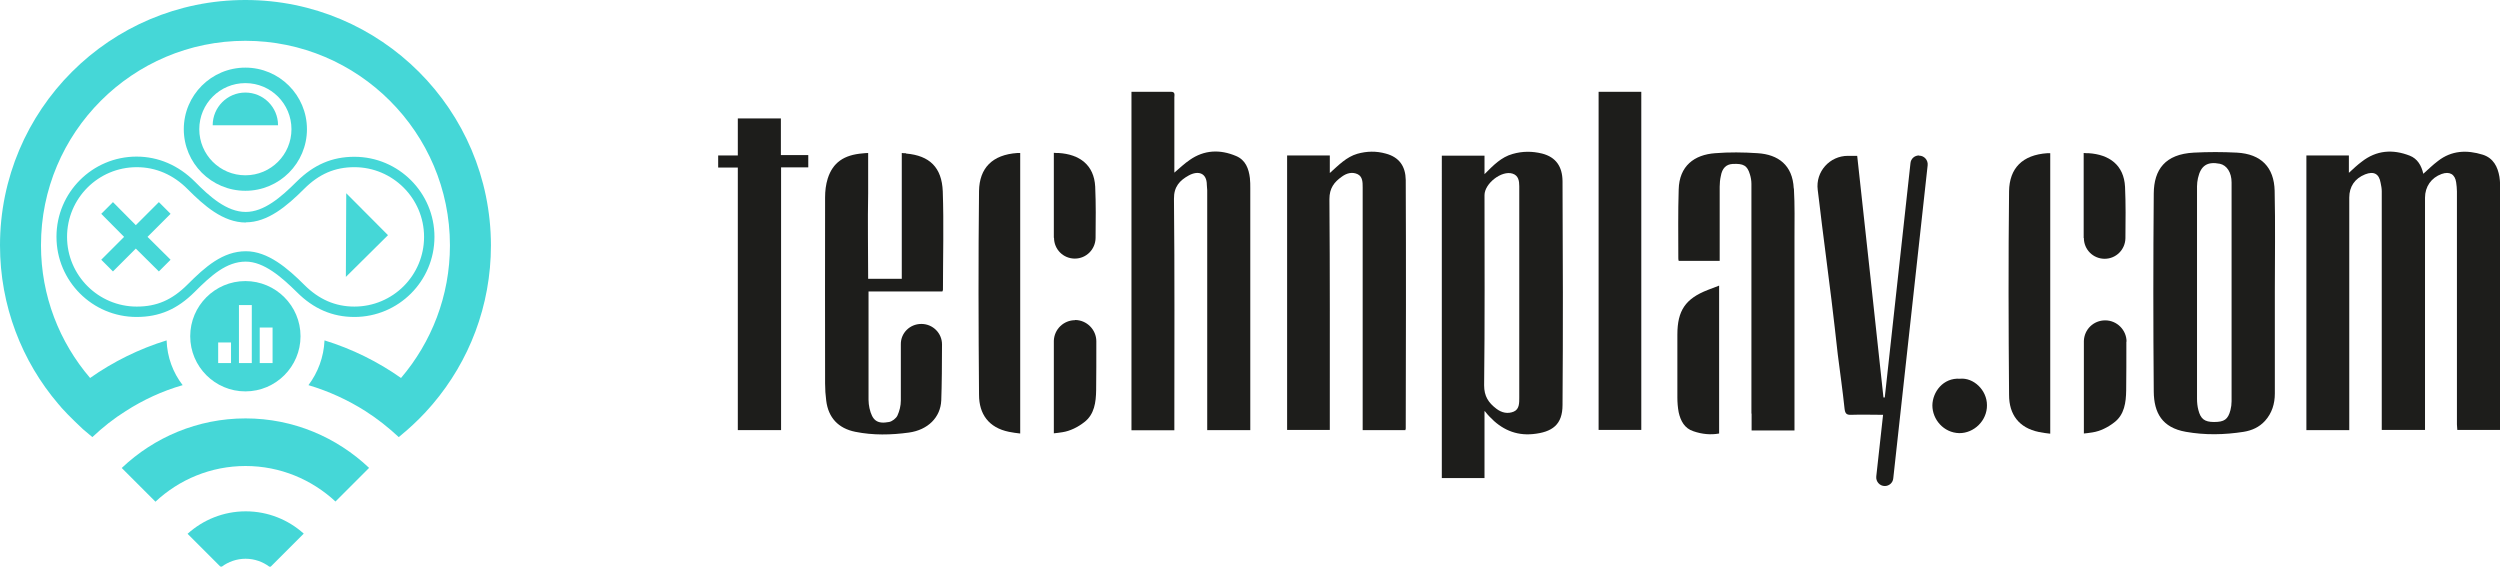
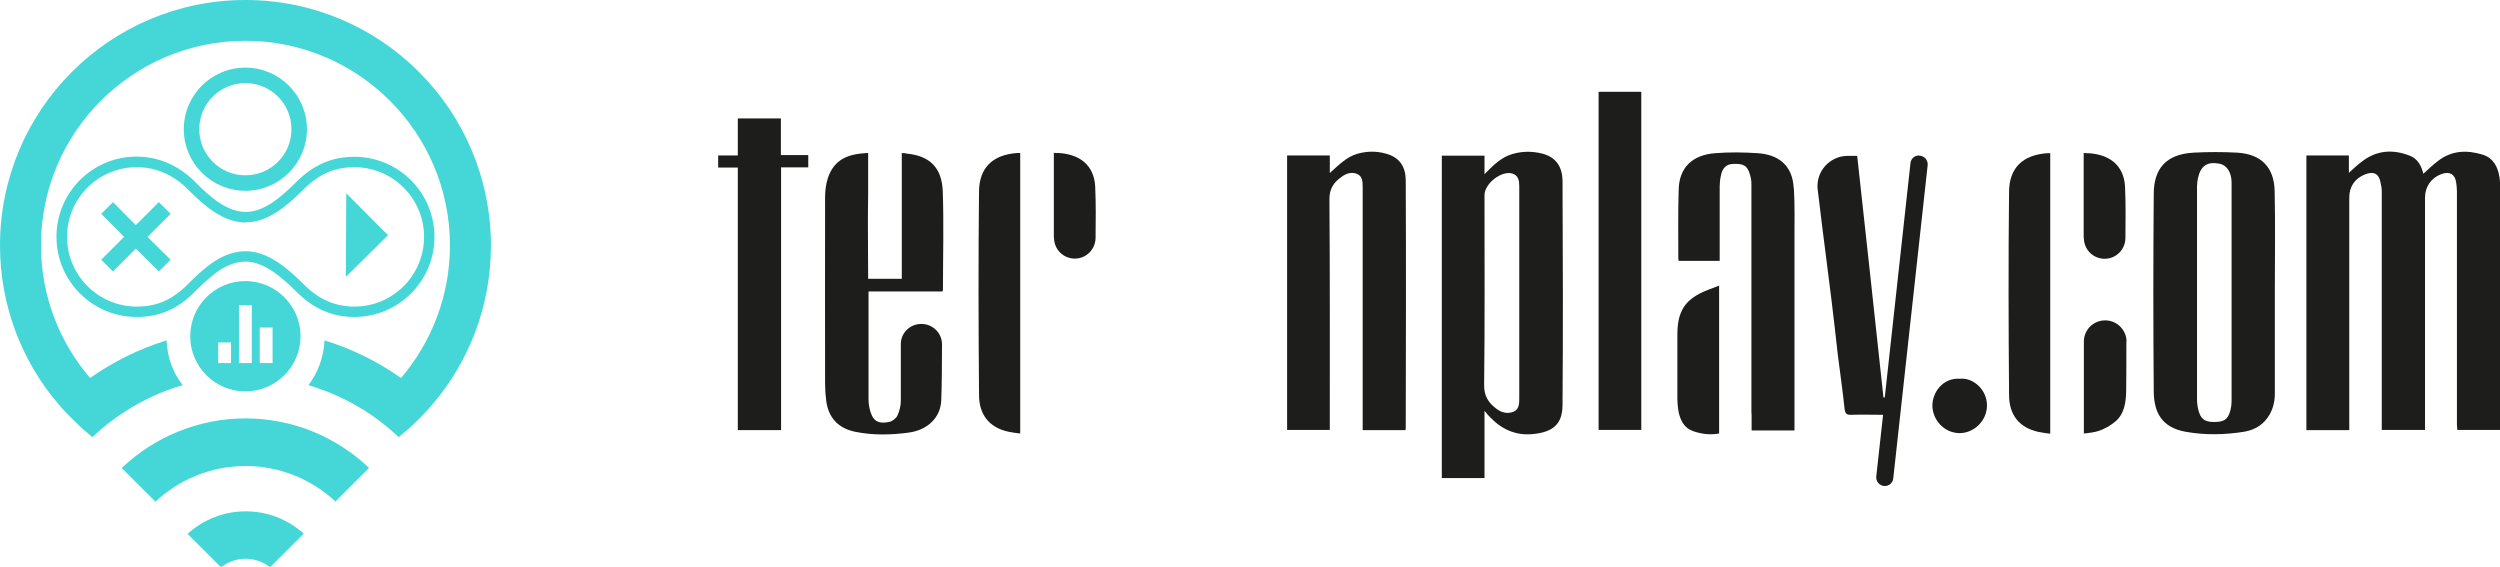
<svg xmlns="http://www.w3.org/2000/svg" id="Calque_1" viewBox="0 0 132.35 30">
  <rect x="84.63" y="4.86" width="2.26" height="17.9" fill="#1d1d1b" stroke-width="0" />
  <path d="m122.1,8.23h2.25v.92c.25-.23.45-.42.68-.59.78-.61,1.64-.67,2.54-.32.41.16.62.52.72.96.27-.24.51-.48.78-.68.72-.56,1.53-.59,2.37-.33.56.18.79.64.88,1.17.04.25.04.51.04.76,0,4.07,0,8.14,0,12.21v.43h-2.27c0-.09-.02-.19-.02-.29,0-4.11,0-8.22,0-12.34,0-.16-.02-.32-.04-.47-.06-.44-.35-.6-.77-.45-.55.2-.88.67-.88,1.26v12.29h-2.29v-.34c0-4.1,0-8.2,0-12.3,0-.15-.03-.29-.06-.44-.08-.48-.36-.63-.82-.45-.55.22-.84.65-.84,1.23v12.31h-2.27v-14.54Z" fill="#1d1d1b" stroke-width="0" />
-   <path d="m66.2,22.77h-2.29c0-.14,0-.27,0-.4,0-4.1,0-8.2,0-12.3,0-.09-.02-.19-.02-.28,0-.65-.47-.77-.96-.5-.47.26-.79.59-.78,1.24.04,3.95.02,7.9.02,11.86v.39h-2.27V4.86c.71,0,1.4,0,2.1,0,.23,0,.17.18.17.3,0,1.23,0,2.46,0,3.69v.29c.28-.24.53-.48.81-.67.77-.54,1.61-.57,2.46-.21.5.21.67.67.73,1.17.02.18.02.36.02.54,0,4.15,0,8.31,0,12.46v.34Z" fill="#1d1d1b" stroke-width="0" />
  <path d="m80.43,15.51v-4.13c0-.51,0-1.02,0-1.52,0-.28-.04-.57-.36-.67-.58-.18-1.48.53-1.48,1.14,0,3.36.02,6.71-.02,10.07,0,.58.23.92.65,1.24.29.22.61.28.92.15.3-.13.29-.46.29-.75v-5.53m-1.84,6.26v3.54h-2.26V8.24h2.26v.98c.47-.47.88-.9,1.49-1.07.52-.15,1.04-.15,1.56-.02.74.19,1.07.7,1.08,1.45.02,3.95.03,7.91,0,11.86,0,1.04-.54,1.44-1.57,1.54-.92.09-1.67-.26-2.29-.92-.07-.07-.14-.15-.25-.29" fill="#1d1d1b" stroke-width="0" />
  <path d="m68.14,8.23h2.26v.93c.48-.43.88-.85,1.46-1.02.5-.14,1-.15,1.5-.01.72.19,1.05.68,1.06,1.4.02,4.39.01,8.77,0,13.16,0,.02-.01.04-.02.08h-2.26v-.32c0-4.13,0-8.26,0-12.4,0-.04,0-.08,0-.13,0-.27,0-.57-.27-.7-.28-.13-.57-.06-.83.13-.41.29-.66.61-.66,1.19.03,3.93.02,7.86.02,11.79v.43h-2.26v-14.53Z" fill="#1d1d1b" stroke-width="0" />
  <path d="m118.14,15.5v-1.68c0-1.39,0-2.77,0-4.16,0-.53-.25-.91-.62-.99-.66-.13-1.01.09-1.16.76-.03.14-.05.29-.05.44,0,3.75,0,7.5,0,11.24,0,.2.02.4.07.59.12.48.33.64.83.64.54,0,.74-.13.87-.63.04-.15.06-.31.06-.47,0-1.92,0-3.83,0-5.75m2.29,0c0,1.78,0,3.56,0,5.34,0,.54-.15,1.04-.52,1.45-.31.34-.7.51-1.13.58-1.02.16-2.05.18-3.06,0-1.26-.22-1.69-1.01-1.7-2.13-.03-3.49-.03-6.99,0-10.49.01-1.26.6-2.08,2.12-2.16.76-.04,1.52-.04,2.28,0,1.29.07,1.97.78,2,2.02.04,1.79.01,3.58.01,5.37" fill="#1d1d1b" stroke-width="0" />
  <polygon points="41.35 22.77 39.06 22.77 39.06 8.87 38.02 8.87 38.02 8.23 39.06 8.23 39.06 6.27 41.34 6.27 41.34 8.21 42.79 8.21 42.79 8.86 41.35 8.86 41.35 22.77" fill="#1d1d1b" stroke-width="0" />
  <path d="m103.76,20.05c-.89-.06-1.45.7-1.46,1.41,0,.75.6,1.45,1.42,1.47.78.01,1.48-.66,1.47-1.48,0-.8-.71-1.47-1.43-1.4" fill="#1d1d1b" stroke-width="0" />
  <path d="m47.94,8.11c-.07,0-.14,0-.2-.01v6.66h-1.78c0-1.52-.03-3.03,0-4.53v-2.13c-.1,0-.2.01-.29.02-1,.08-1.58.49-1.85,1.33-.1.32-.14.66-.14,1-.01,3.28,0,6.57,0,9.85,0,.31.02.61.06.91.11.9.64,1.47,1.54,1.65.94.19,1.9.17,2.84.04,1-.14,1.67-.8,1.71-1.7.03-.76.04-2.06.04-2.97,0-.59-.48-1.07-1.07-1.08,0,0-.02,0-.03,0-.6,0-1.09.48-1.08,1.08,0,.93,0,2.23,0,2.98,0,.27-.07.55-.18.79-.07.15-.28.31-.44.34-.64.12-.89-.08-1.04-.73-.03-.12-.05-.32-.05-.44,0-1.8,0-3.6,0-5.4v-.34h3.91c.02-.05.03-.07.03-.09,0-1.74.05-3.48-.01-5.21-.05-1.27-.7-1.89-1.93-2" fill="#1d1d1b" stroke-width="0" />
  <path d="m55.8,12.59c0,.61.49,1.1,1.1,1.1s1.09-.49,1.1-1.09c.01-.92.02-1.82-.02-2.72-.06-1.15-.83-1.71-1.93-1.78-.09,0-.17,0-.26-.01v1.57s0,.08,0,.13c0,.7,0,1.92,0,2.8" fill="#1d1d1b" stroke-width="0" />
  <path d="m51.83,10.12c-.04,3.59-.03,7.19,0,10.78,0,1.02.51,1.74,1.58,1.96.2.04.4.07.6.09v-14.85s-.1,0-.15,0c-1.33.09-2.01.8-2.03,2.01" fill="#1d1d1b" stroke-width="0" />
-   <path d="m56.92,16.95c-.61,0-1.11.48-1.13,1.09v4.9c.15-.02.31-.03.46-.06.4-.06.82-.27,1.15-.53.54-.41.62-1.06.63-1.69.01-.65.01-1.75.01-2.59,0-.62-.51-1.13-1.13-1.13" fill="#1d1d1b" stroke-width="0" />
  <path d="m88.8,17.7c0,1.11,0,2.23,0,3.34,0,.26.02.53.07.79.1.45.31.85.78,1,.46.16.92.2,1.36.12v-7.83c-.2.08-.4.15-.6.23-1.18.46-1.61,1.09-1.61,2.36" fill="#1d1d1b" stroke-width="0" />
  <path d="m94.96,9.97c-.06-1.23-.82-1.79-1.91-1.86-.75-.05-1.51-.06-2.25,0-1.1.08-1.9.67-1.93,1.92-.04,1.21-.02,2.42-.02,3.62,0,.05,0,.1.02.16h2.17c0-1.33,0-2.63,0-3.93,0-.19.02-.38.06-.56.07-.41.28-.62.62-.64.58-.03.78.08.92.55.05.16.08.33.08.5,0,1.49,0,2.99,0,4.48,0,.04,0,.08,0,.12h0v7.57s0,0,.01-.01v.9h2.27v-.4c0-3.26,0-6.53,0-9.79,0-.87.02-1.74-.03-2.61" fill="#1d1d1b" stroke-width="0" />
  <path d="m101.59,8.23c-.23,0-.43.17-.45.41l-1.36,12.4s-.05,0-.07,0c-.46-4.26-.92-8.53-1.39-12.79h-.49c-.97,0-1.72.84-1.6,1.8.03.24.06.49.09.73.09.75.18,1.51.28,2.26.12.95.24,1.9.36,2.85.12.95.22,1.9.33,2.86.12.96.26,1.92.36,2.88.03.26.1.34.35.33.56-.02,1.12,0,1.69,0l-.36,3.26c-.03.27.18.51.45.51.23,0,.43-.17.45-.41l1.82-16.57c.03-.27-.18-.51-.45-.51" fill="#1d1d1b" stroke-width="0" />
  <path d="m110.32,12.6c0,.61.49,1.1,1.1,1.1s1.09-.49,1.1-1.09c.01-.92.02-1.82-.02-2.72-.06-1.15-.83-1.71-1.93-1.78-.08,0-.17,0-.26-.01v1.57s0,.08,0,.13c0,.7,0,1.92,0,2.8" fill="#1d1d1b" stroke-width="0" />
  <path d="m106.36,10.13c-.04,3.59-.03,7.19,0,10.78,0,1.02.51,1.74,1.58,1.96.2.04.4.07.6.09v-14.85s-.1,0-.15,0c-1.33.09-2.01.8-2.03,2.01" fill="#1d1d1b" stroke-width="0" />
  <path d="m112.58,18.09c0-.62-.51-1.13-1.13-1.13s-1.11.48-1.13,1.09v4.9c.15-.02.31-.03.46-.06.4-.06.82-.27,1.15-.53.54-.41.62-1.06.63-1.69.01-.65.01-1.75.01-2.59" fill="#1d1d1b" stroke-width="0" />
  <path d="m6.45,24.78l1.78,1.78c1.25-1.17,2.93-1.89,4.77-1.89s3.51.72,4.76,1.88l1.78-1.78c-1.71-1.62-4.01-2.62-6.54-2.62s-4.84,1-6.55,2.62" fill="#45d7d7" stroke-width="0" />
  <path d="m9.92,28.25l1.74,1.74s.06,0,.08.01c.35-.26.79-.42,1.26-.42s.91.16,1.26.42c.02,0,.05,0,.07,0l1.75-1.75c-.81-.73-1.89-1.18-3.07-1.18s-2.26.45-3.08,1.19" fill="#45d7d7" stroke-width="0" />
  <path d="m12.99,0C5.82,0,0,5.82,0,12.99c0,3.2,1.16,6.14,3.09,8.4h0c.06.07.12.13.17.2h0s0,0,0,0c.35.4,1.13,1.13,1.13,1.13.16.14.33.28.5.42.54-.51,1.13-.98,1.77-1.38.92-.59,1.93-1.06,3.01-1.37-.51-.66-.82-1.48-.85-2.37-1.46.45-2.83,1.13-4.05,1.99-1.62-1.89-2.6-4.34-2.6-7.02C2.16,7.02,7.02,2.16,12.99,2.16s10.83,4.86,10.83,10.83c0,2.68-.98,5.13-2.59,7.02h0c-1.22-.86-2.59-1.54-4.05-1.99-.04.89-.35,1.7-.85,2.37,1.07.32,2.08.78,3.01,1.37.63.4,1.22.87,1.77,1.38.15-.12.3-.25.45-.38.43-.38.84-.78,1.21-1.21h0c.05-.05.09-.11.14-.16,1.92-2.26,3.08-5.19,3.08-8.4C25.98,5.82,20.17,0,12.99,0" fill="#45d7d7" stroke-width="0" />
  <path d="m2.99,12.54c0,2.34,1.9,4.24,4.24,4.24,1.21,0,2.16-.41,3.08-1.33.87-.87,1.68-1.6,2.7-1.6.96,0,1.9.82,2.71,1.62.88.88,1.88,1.31,3.04,1.31,2.34,0,4.24-1.9,4.24-4.24s-1.9-4.24-4.24-4.24c-1.18,0-2.15.42-3.05,1.31-.84.84-1.74,1.61-2.7,1.61-1.01,0-1.92-.82-2.69-1.6-.87-.87-1.94-1.33-3.09-1.33-2.34,0-4.24,1.9-4.24,4.24m10.02-.76c1.16,0,2.17-.85,3.09-1.77.79-.79,1.63-1.15,2.66-1.15,2.03,0,3.69,1.65,3.69,3.69s-1.65,3.69-3.69,3.69c-1.01,0-1.88-.38-2.65-1.15-.88-.88-1.93-1.78-3.09-1.78-1.23,0-2.16.83-3.09,1.76-.82.82-1.63,1.17-2.69,1.17-2.03,0-3.69-1.65-3.69-3.69s1.65-3.69,3.69-3.69c1.01,0,1.94.4,2.7,1.17.85.85,1.86,1.76,3.08,1.76" fill="#45d7d7" stroke-width="0" />
  <path d="m12.99,10.1c1.8,0,3.26-1.46,3.26-3.26s-1.46-3.26-3.26-3.26-3.26,1.46-3.26,3.26,1.46,3.26,3.26,3.26m0-5.7c1.35,0,2.44,1.09,2.44,2.44s-1.09,2.44-2.44,2.44-2.44-1.09-2.44-2.44,1.09-2.44,2.44-2.44" fill="#45d7d7" stroke-width="0" />
-   <path d="m12.99,4.9c-.96,0-1.73.78-1.73,1.73h3.46c0-.96-.78-1.73-1.73-1.73" fill="#45d7d7" stroke-width="0" />
  <polygon points="18.31 14.66 20.54 12.45 18.33 10.23 18.31 14.66" fill="#45d7d7" stroke-width="0" />
  <polygon points="9.03 13.75 7.81 12.54 9.03 11.32 8.41 10.7 7.19 11.92 5.98 10.7 5.36 11.32 6.57 12.54 5.36 13.75 5.98 14.37 7.19 13.16 8.41 14.37 9.03 13.75" fill="#45d7d7" stroke-width="0" />
  <path d="m12.99,14.88c-1.61,0-2.92,1.31-2.92,2.92s1.31,2.92,2.92,2.92,2.92-1.31,2.92-2.92-1.31-2.92-2.92-2.92m-.76,4.34h-.68v-1.09h.68v1.09Zm1.1,0h-.68v-3.07h.68v3.07Zm1.1,0h-.68v-1.88h.68v1.88Z" fill="#45d7d7" stroke-width="0" />
</svg>